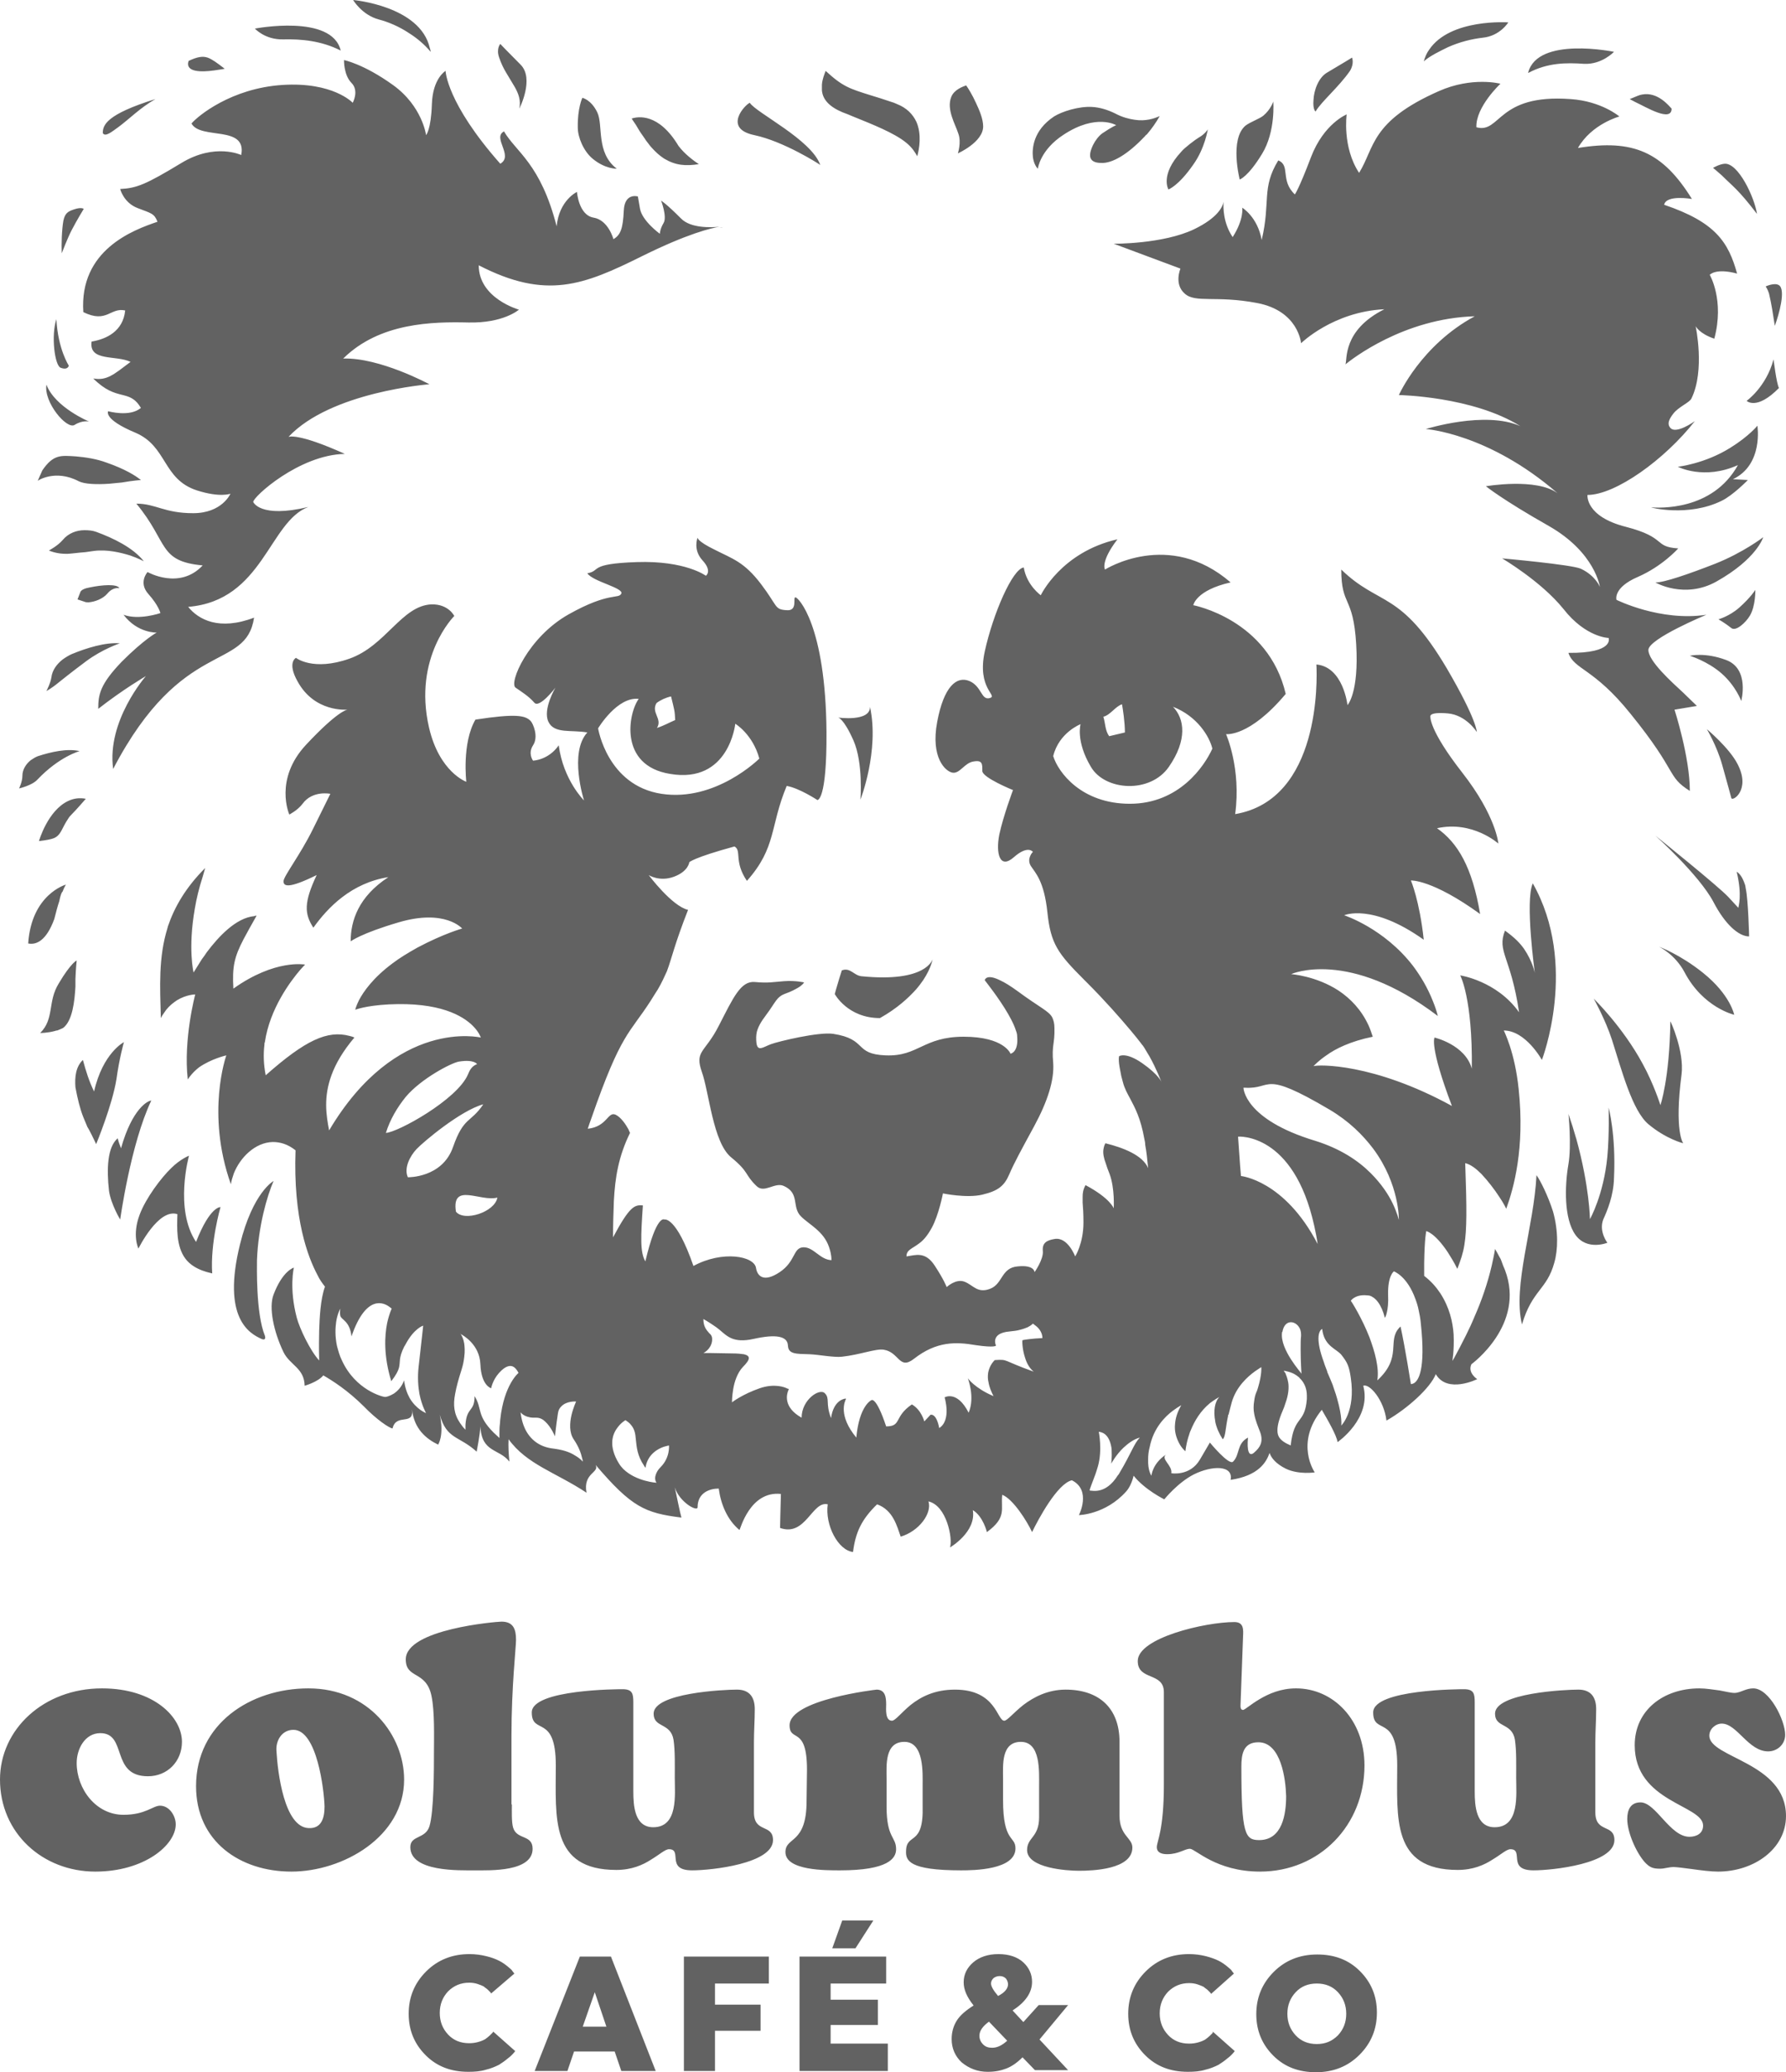
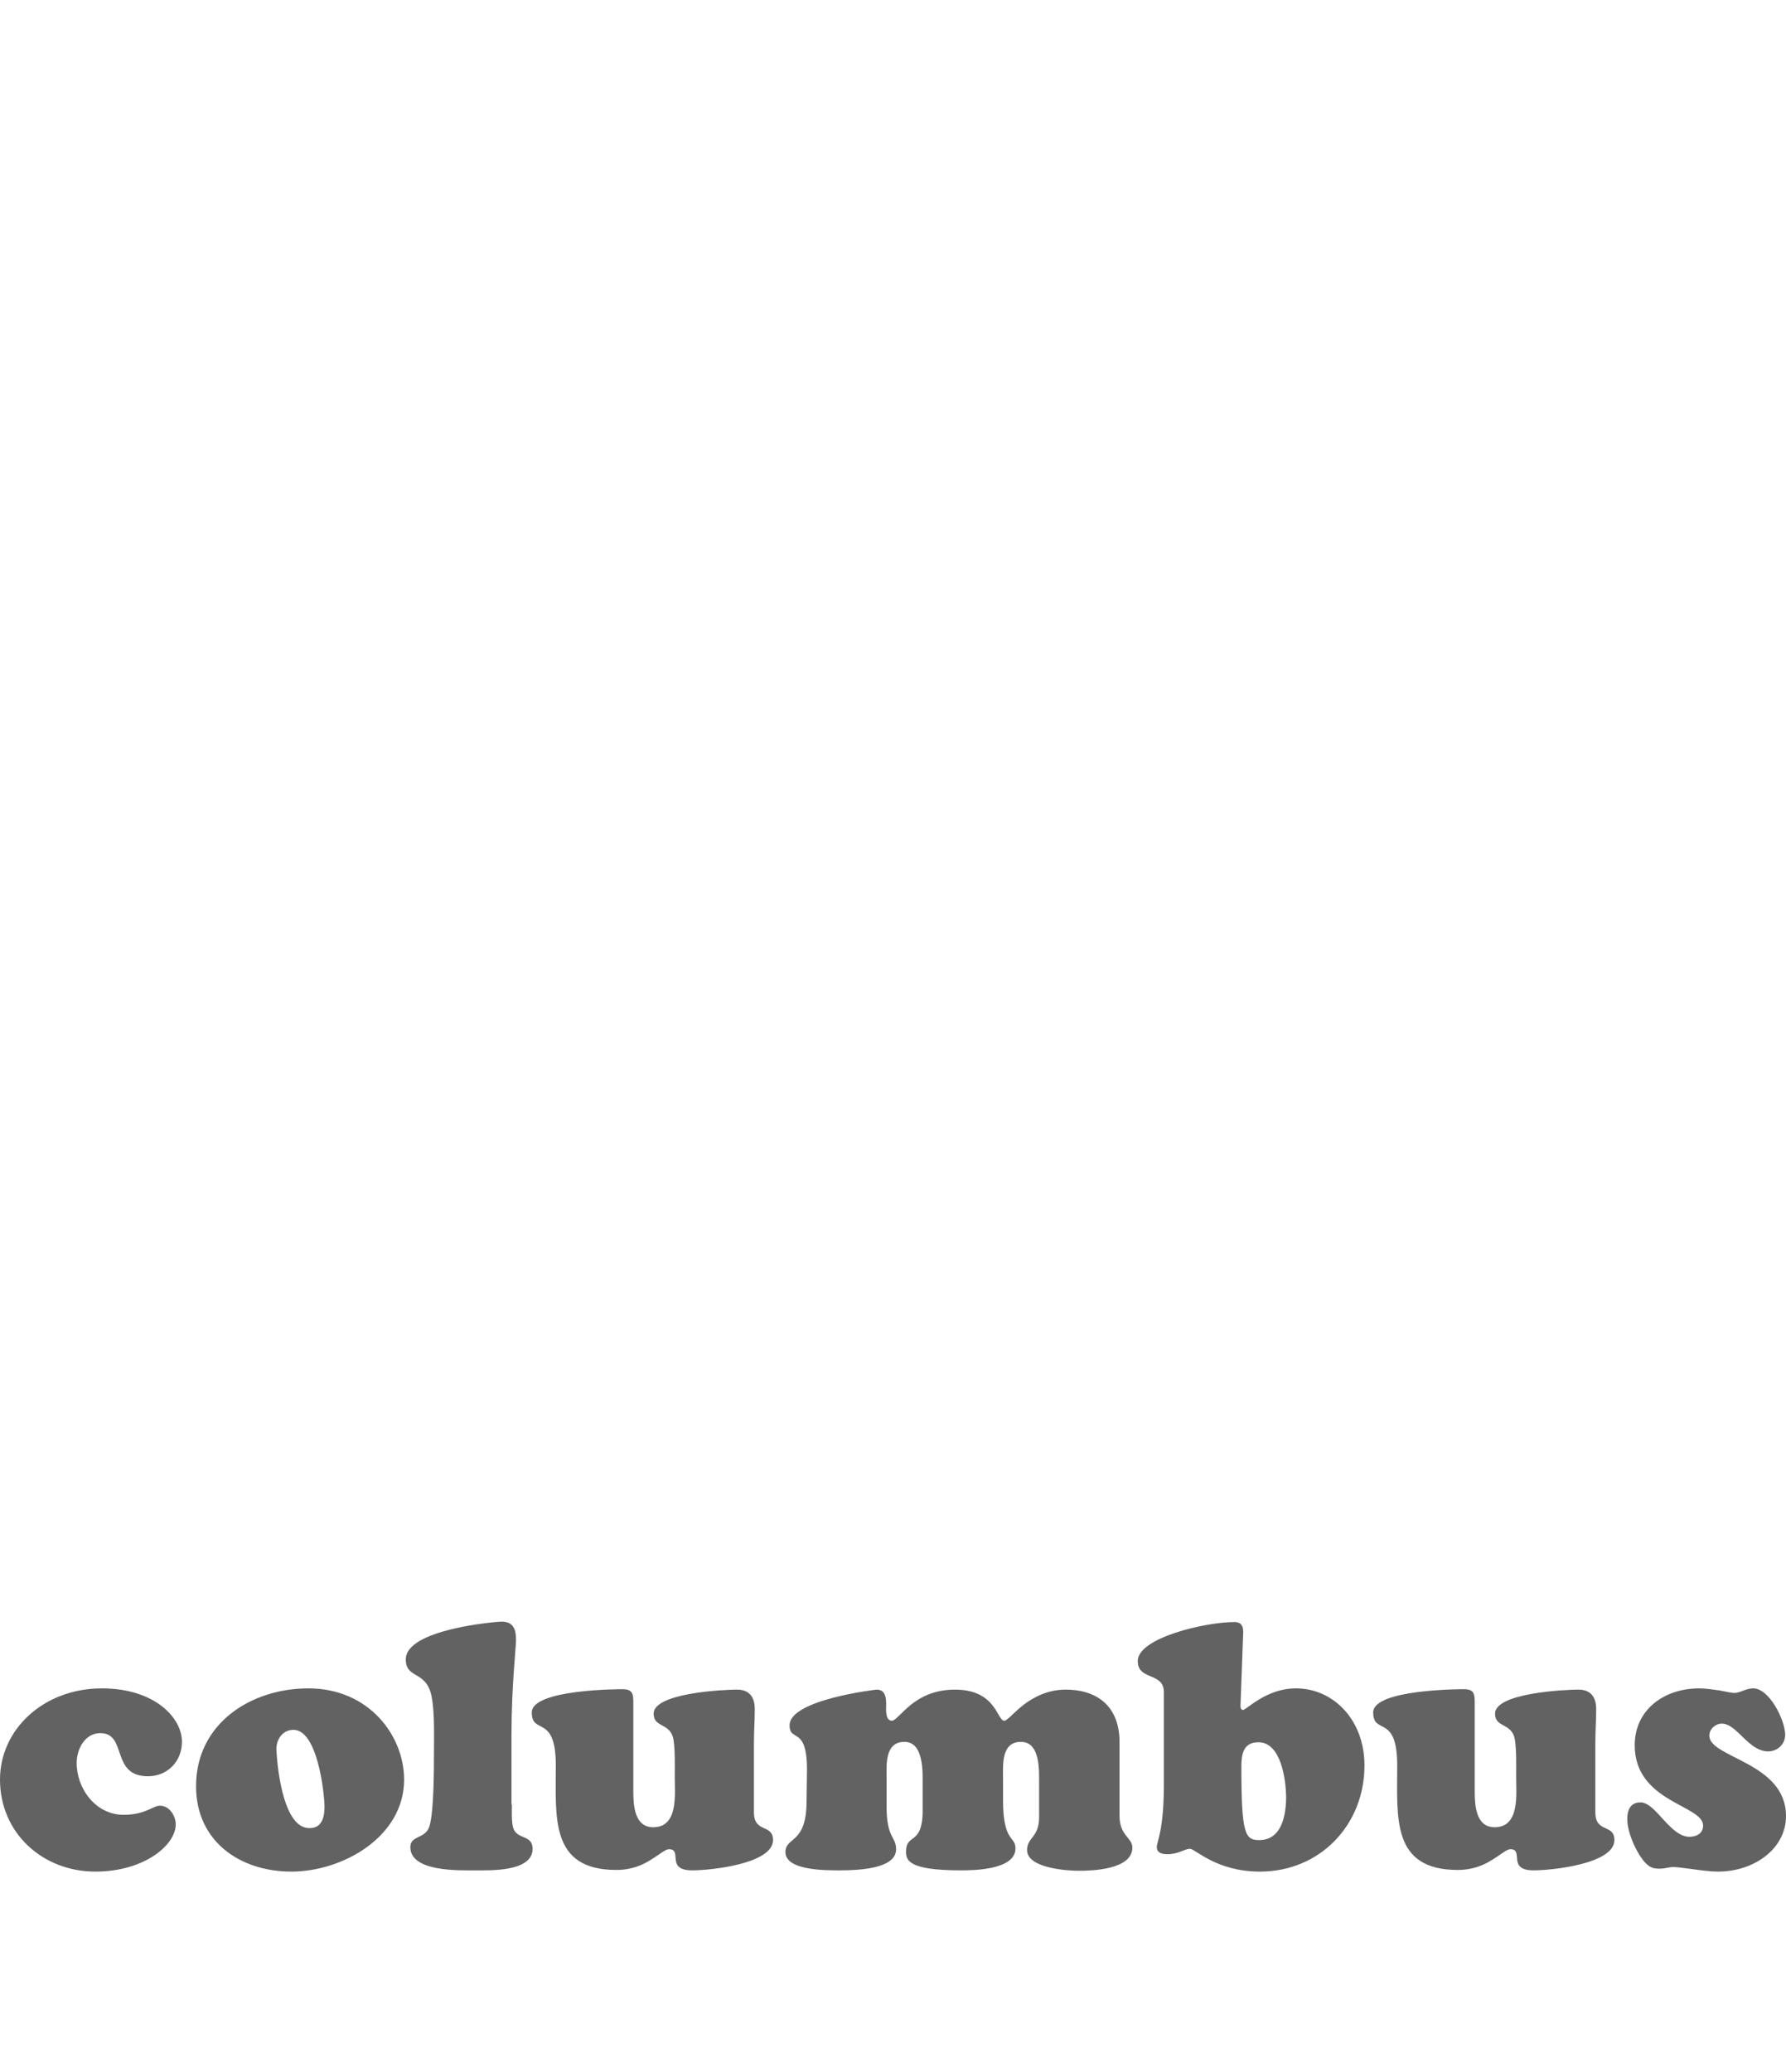
<svg xmlns="http://www.w3.org/2000/svg" id="layer" viewBox="0 0 430.9 499.9">
  <defs>
    <style>      .cls-1 {        fill: #626262;        stroke-width: 0px;      }    </style>
  </defs>
-   <path class="cls-1" d="m68.3,9.5c4.3-.1,9.2.3,13.9,2.7-2.1-8.9-20.7-5.3-20.7-5.3,0,0,2.4,2.7,6.8,2.6Zm23.1-4.8c2.3.6,4.9,1.7,7.3,3.3,1.9,1.2,3.7,2.7,5.2,4.5,0-.3-.1-.6-.2-.9C101.4,1.4,85.2,0,85.2,0c0,0,2.1,3.6,6.2,4.7Zm30.7,12.8c.8,1.3,1.5,2.5,2.1,3.5.9,1.6,1.5,3.2,1.1,5.2,0,0,3.7-7.2.3-10.6-3.2-3.2-4.9-5-4.9-5,0,0-1,1.1-.3,3.2.5,1.5,1.1,2.7,1.7,3.7Zm20.9,20.8c3,2.5,5.8,2.4,5.8,2.4-5.1-3.9-3.2-10.5-4.7-13.6s-3.6-3.5-3.6-3.5c0,0-1.2,2.5-1.1,7.2,0,2.3,1.4,5.7,3.6,7.5ZM51.6,17c1.5-.2,2.6-.4,2.6-.4,0,0-.1,0-.1-.1h0c-1.7-1.3-2.9-2.2-4-2.6-1.2-.4-2.5-.2-4.6.8-.9,2.8,3.2,2.7,6.1,2.3ZM16.5,193.2c-5,2.3-7.1,9.7-7.1,9.7,1.7-.2,2.8-.4,3.6-.7,1.6-.7,1.8-2,3-4,1.3-2.1.2-.3,4.7-5.5h0c-1.5-.3-2.9-.1-4.2.5ZM153.7,30.6l.3.5c.4.7.9,1.4,1.4,2.1.3.5.6.9,1,1.4.3.4.6.8.9,1.1.9,1,1.8,1.8,2.7,2.4l.3.2c2.7,1.6,5.1,1.8,8.3,1.3-1.2-.8-3.4-2.4-4.9-4.4h0c-4.8-8-9.8-7.1-11.3-6.6.2.3.5.8.8,1.2.2.3.4.6.5.8Zm-119,104.8c-2.6-3.3-7.4-5.6-11.5-7.1-.8-.3-1.8-.4-2.8-.4-1.9,0-3.9.7-5.3,2.4-1.2,1.4-3.3,2.5-3.3,2.5,0,0,1.9.9,4.5.8.6,0,2.8-.3,4.3-.4.6-.1,1.3-.2,2.1-.3,3.2-.4,6.4.4,8.7,1.1,2,.7,3.3,1.4,3.3,1.4Zm-17.4,22.4c-.7.3-1.5.8-2.2,1.3-1.4,1.1-2.5,2.6-2.7,4.3-.2,1.4-1.2,3.3-1.2,3.3,0,0,1.2-.6,3-2.1.4-.3,2.7-2.2,6.6-5.1,3.9-2.9,8.1-4.3,8.1-4.3-3.4-.3-8,1.1-11.6,2.6Zm12.9-82.9c-.5,5-4.5,6.9-8.1,7.5-.7,4.9,5.9,3.2,9.4,4.9-4,3-5.7,4.6-9,4,5.8,5.8,8.6,2.3,11.5,7.1-2.7,2.3-7.9.8-7.9.8,0,0-1.3,1.9,6.6,5.2,7.7,3.3,6.5,11.2,14.8,13.9,5.6,1.8,8.1.8,8.1.8,0,0-2,4.7-9,4.7s-9-2.3-13.7-2.3c7.8,9.4,5.2,13.9,16,14.9-5.6,6-13.3,1.6-13.3,1.6,0,0-2.3,2.5.2,5.3s2.9,4.6,2.9,4.6c0,0-5.2,1.8-8.9.4,3.4,4.5,8,4.3,8,4.3,0,0-3,1.6-8.4,7-5.3,5.5-5.7,8-5.7,11.4,6-4.7,11.5-7.9,11.5-7.9,0,0-9.5,10.8-7.9,22.4,16.7-32,32-23.3,34-36.5-8.4,3.2-13.4.5-15.9-2.6,18.1-1.5,19.5-20.6,29-24.1-11.7,2.8-13.3-1.2-13.3-1.2-.1-1.2,11.1-11.4,22.1-11.6-11.5-5.2-13.6-4.1-13.6-4.1,10.2-10.9,34-12.7,34-12.7,0,0-12-6.5-20.8-6.2,8.8-8.7,21.6-8.9,30.2-8.7,8.5.2,12.2-3.1,12.2-3.1,0,0-9.7-2.7-9.7-10.7,16.3,8.4,25.3,4.8,39.4-2.2,11.1-5.5,16.8-6.8,18.7-7.1-2,.2-7,.4-9.3-2-3.7-3.7-4.8-4.3-4.8-4.3,0,0,1.5,3.9.6,5.4s-.9,2.6-.9,2.6c0,0-4.3-3.1-4.8-6.1l-.5-2.9s-3.2-1-3.4,3.4c-.2,4.4-.8,5.9-2.5,6.9,0,0-1.2-4.6-4.8-5.2-3.6-.6-4-6.2-4-6.2,0,0-4.3,2-4.9,8.3-3.9-15.2-9.8-17.9-12.7-22.9-2.9,1.5,2.4,5.9-.9,7.8-13-14.7-13.2-22.4-13.2-22.4,0,0-3.1,1.8-3.3,8s-1.4,7.5-1.4,7.5c0,0-.9-7-8-12.1s-11.8-6-11.8-6c0,0-.1,3.6,1.8,5.5,1.9,1.9.3,4.8.3,4.8,0,0-4.7-5.1-17-4.3s-20.4,7.5-21.9,9.3c2.2,4,13.4.3,12,7.6,0,0-6.3-3-14.4,1.9-8.6,5.2-10.8,6.1-14.8,6.3,0,0,.8,3.3,4.2,4.6,3.4,1.3,4,1.3,4.8,3.3-5.9,2-18.9,6.8-17.9,21.8,5.7,2.8,6.5-1.2,10.1-.4Zm143.4-20c.5,0,.8-.1.8-.1,0,0-.2,0-.8.1Zm130.9-17.8c3.3-5.4,2.7-12.6,2.7-12.6,0,0-.6,1.9-2.4,3.4-.8.7-3.1,1.5-4.3,2.4-3.9,3.3-1.4,13-1.4,13,0,0,2-.6,5.4-6.2Zm-16.6,2.6c2.8-3.9,3.5-8.5,3.5-8.5,0,0-.6,1.1-2.2,2-.7.4-3.5,2.5-4.2,3.4-5.2,5.6-3.1,9.1-3.1,9.1,0,0,2.4-.8,6-6ZM21.7,141.7c-1.2.2-2.1.6-2.3,1.1l-.7,1.8,1.8.6c.2.1.5.1.9.1,1.4-.1,3.4-.8,4.5-2.1,1.4-1.7,2.9-1.3,2.9-1.3-.5-1.1-4.2-.8-7.1-.2ZM357.7,9.1c4.2-.4,6.2-3.7,6.2-3.7,0,0-14-1-19.1,6.6-.6.8-1,1.8-1.3,2.8,1.6-1.4,4-2.5,5.8-3.4,2.9-1.3,5.8-2,8.4-2.3Zm45.6,17.1c-.6-.6-3.3-4.1-7.1-3.4-.7.1-1.5.5-2.5.9-.2.1-.3.1-.5.2,0,0,.5.3,1.3.7,2.6,1.2,8.8,5,8.8,1.6Zm20.6,25.4c-.6-4-4.5-12.3-7.8-12.1-1.3.1-2.8,1-2.8,1,0,0,1,.8,2.1,1.8,2.7,2.7,3.9,3.3,8.5,9.3Zm4.3,27c1-2.7,2.7-8.7,1-9.8-1.1-.7-3.2.3-3.2.3,0,0,.5.7.8,1.7.7,3,.9,4.7,1.4,7.8Zm-46-63.2c4.3.2,7.2-2.9,7.2-2.9,0,0-18.4-3.8-20.7,5v.1h0c4.7-2.5,9.2-2.5,13.5-2.2Zm-172.3,155.1c.1,3.7-7.7,2.6-7.7,2.6,0,0,1.3.1,3.7,5.5s1.7,14.3,1.7,14.3c0,0,4.6-11.8,2.3-22.4Zm-6.6-143.4c.8.3,1.6.6,2.5,1,4.7,1.9,10,4,12.8,6.3,1.5,1.2,2.2,2.4,2.7,3.3.5-1.8,1.1-5.3-.2-8.3-.9-1.9-2.4-3.4-4.7-4.3-.3-.1-.6-.3-1-.4-2.1-.7-3.9-1.3-5.3-1.7-5.1-1.6-6.8-2.1-10.9-5.9h0c-.3.8-.8,2-.9,3.3v1.4c.2,2.3,1.9,4,5,5.3Zm-21.3,5.5c7.1,1.5,15.7,7,15.9,7.2-2.1-6.1-15.5-12.6-17-15-1.1.4-6.6,6.2,1.1,7.8Zm68.4,8.1s.5-4.5,6.2-8.2c7.9-5.2,12.7-2.3,12.7-2.3,0,0-.9.3-3.4,2-.8.6-1.6,1.6-2.2,2.8-.7,1.5-.9,2.6-.5,3.3.3.6,1.1,1,2.4,1,2.7.2,6.5-2.1,10.4-6.2l.2-.2c.1-.1.2-.3.4-.4l.2-.2c1.1-1.3,2.1-2.7,3-4.3-1.3.6-3.4,1.3-6,.9-1.4-.2-3-.6-4.7-1.5-2-1-3.9-1.5-5.6-1.6-3.2-.2-7.3,1.1-9.2,2.3-5.1,3.4-5.3,7.8-5.1,9.8.2,1.4.7,2.3,1.2,2.8Zm-42.6,194.8c-1.8-.2-2.7-2.2-4.7-1.4l-.6,1.9-.8,2.7-.3,1.1s3.1,5.8,10.9,5.8c4.1-2.3,6.8-4.8,8.7-6.9.7-.8,1.2-1.5,1.7-2.2,2-3,2.3-5.1,2.3-5.1,0,0-1.4,5.7-17.2,4.1Zm23.3-198.5s6.1-2.7,6.1-6.5c0-1.8-.9-3.9-1.7-5.6-.9-2-1.9-3.6-2.4-4.3-.8.3-2.9,1-3.6,2.8-1.2,3,1,6.6,1.7,8.8.8,2.1-.1,4.8-.1,4.8Zm86.3-10.1c1.4-2.4,5.6-5.9,8.3-9.8,1.1-1.8.5-3.2.5-3.2,0,0-2.1,1.3-6,3.6-2.1,1.2-3.2,4.3-3.3,6.6-.2,2.4.5,2.8.5,2.8Zm93.5,207.8c-5.6-4.5-10.6-6.3-10.6-6.3,0,0,3.8,1.8,6.1,6.1,4.5,8.6,12,10.3,12,10.3,0,0-.9-4.8-7.5-10.1Zm-5.2,24.5c.7-5.6-2.7-13-2.7-12.8-.2,13.9-2.4,20.2-2.4,20.2,0,0-1.6-5.1-4.3-10-4.8-8.9-11.8-15.7-11.8-15.7,0,0,2.8,5,4.4,9.9,2.4,7.5,4.9,17.1,8.8,20.4,4.3,3.6,8.4,4.6,8.4,4.6,0,0-2.2-2.8-.4-16.6Zm-17.9,19.8c-.9,9.3-4.2,15.1-4.2,15.1,0,0-.1-7.8-3.3-19.4h0c0-.1-.1-.2-.1-.3-.5-1.8-1.1-3.7-1.8-5.7v-.1s.8,7.6,0,12.3c-.9,5.2-1.1,13.1,1.7,17,2.8,3.9,7.7,1.9,7.7,1.9,0,0-2.1-2.7-1-5.6,1-2.2,2.5-5.8,2.6-10,.5-10.5-1.3-17-1.3-17,0,0,.2,6.2-.3,11.8ZM14.6,88.7c1.8.7,2-.5,2-.5,0,0-2.6-3.9-3-11.2-1.3,4-.4,11.1,1,11.7Zm.3-27.6s1.4-3.7,2.4-5.6c1.3-2.5,2.9-5.1,2.9-5.1,0,0-.5-.5-2.3.1-1.5.5-2.2.9-2.6,2.7-.4,2.2-.5,5.8-.4,7.9Zm406.1,152.3c-.6-1.8-1.3-2.7-2-3.1,1.4,5.8.4,8.4.4,8.7l-2.4-2.6c-2.4-2.6-17.6-14.8-17.6-14.8,0,0,10.5,9.4,14,16,2.8,5.4,6.1,8.3,8.6,8.3,0,0-.2-8.7-.8-11.5-.1-.5-.1-.8-.2-1Zm-1.4-66.8c-2.4,2.1-5,2.8-5,2.8,0,0,1.6.9,3.1,2.1,1.1.9,3.5-1.3,4.5-3,1.4-2.4,1.3-6.2,1.3-6.2,0,0-1,1.7-3.9,4.3Zm-31.5,7.3s1.5,3.7-9.7,3.6c1.4,4.1,6.1,3.6,15,14.7,11.6,14.3,8.6,15,14.3,18.6,0-8.2-3.7-19.6-3.7-19.6l5.4-.9s-.6-.6-3.3-3.2c-2.7-2.5-8.4-7.6-8.4-10.3s14-8.5,14-8.5c-11.1,1.7-21.7-3.6-21.7-3.6,0,0-.9-2.9,5.1-5.5s9.8-6.9,9.8-6.9c-6.1-.4-2.6-2.6-12.6-5.2-9.9-2.5-9.3-7.7-9.3-7.7,6.8,0,18.7-8.6,25.9-17.8,0,0-4.7,3.4-6,1.5-.7-.9-.2-2,.8-3.3,1.3-1.7,4-2.7,4.4-3.7,3.3-6.8,1-17.4,1-17.4,0,0,.9,1.8,4.5,3,2.5-9.3-1.1-15.4-1.1-15.4,0,0,1.4-1.7,6.6-.3-2.1-7.6-5.2-12.4-17.6-16.6.5-2.5,6.7-1.4,6.7-1.4-7-11.3-14.1-14.5-27.5-12.3,3.3-5.8,10-7.6,10-7.6,0,0-4.3-3.7-11.8-4.2-17.8-1.3-16.8,8.4-22.7,6.8-.2-4.9,5.8-10.5,5.8-10.5,0,0-6.8-1.8-14.9,1.8-16.5,7.3-15.4,13.6-19.2,19.7-4.1-6.2-3-14.1-3-14.1,0,0-5.5,2.2-8.6,10.3-3,7.9-3.9,9-3.9,9-3.6-3.4-1-7-4-8.2-4.1,6.7-1.8,9.9-4,19.2-1-5.6-4.7-7.8-4.7-7.8,0,0,.5,2.7-2.3,7.1-2.3-3.4-2.3-7.2-2.2-8.5-.2,1.1-1.3,3.8-7.1,6.6-7.5,3.6-19.4,3.5-19.4,3.5l16.1,6s-1.6,3.7,1,6c2.6,2.4,7.5.4,17.5,2.3,10,1.9,10.6,9.7,10.6,9.7,0,0,7.7-7.6,20.1-8.2-10.2,5.1-8.9,12.3-9.4,13.3,1.6-1.3,14.1-11.1,31.2-11.6-13,7-18.3,19-18.3,19,0,0,17.8.3,29.3,7.5-8.5-3.8-22.8.7-22.8.7,0,0,15.1,1,31.8,15.5-5.1-3.8-17.3-1.7-17.3-1.7,0,0,3.9,3.2,15.2,9.6,11.2,6.4,12.3,14.7,12.3,14.7,0,0-1-2.7-4.6-4.4-2.2-1-19-2.5-19-2.5,0,0,9.4,5.5,14.8,12.2,5.4,6.9,10.9,7,10.9,7Zm-18.3,59.2c-1.9,4.3.5,21.6.5,21.6,0,0-.5-2.7-2.6-5.8-.5-.7-1-1.3-1.7-2-.8-.8-1.8-1.6-2.9-2.4-2,5.1,1.4,6.2,3.4,19.7-5.4-7.6-14.2-8.9-14.2-8.9,0,0,3,5.5,2.8,22.5-1.6-5.8-9-7.5-9-7.5,0,0-1.3,2,4.2,16.5-19-10.4-32.3-10-33.4-9.6.3-.3,1.2-1.3,3.1-2.6,2.2-1.6,5.8-3.4,11.2-4.5-.3-.9-.6-1.8-1-2.7-1.8-3.9-4.4-6.5-7.2-8.4-5.5-3.6-11.5-4-11.5-4,0,0,13.8-6.3,35.4,10.1-.3-1.2-.7-2.4-1.2-3.6-1.3-3.3-3-6.1-4.8-8.5-7-9.1-16.6-12.2-16.6-12.2,0,0,6.7-3,19.2,5.9-1-9.4-3.1-14.3-3.1-14.3,0,0,5.1-.3,16.7,8.1-1.9-11.3-5.4-17.2-10.4-20.7,8.6-1.9,14.8,3.7,14.8,3.7,0,0-.5-6.6-8.7-17.1s-7.7-13.6-7.7-13.6c0,0-.3-1.1,4.2-.7,4.5.4,7,4.5,7,4.5,0,0,.1-2.8-7.2-15.3-11.3-19.1-16.2-14.9-25.5-23.9,0,9,2.9,6.2,3.6,18s-2.1,14.7-2.1,14.7c0,0-1-9.2-7.5-9.8.2,3.6,1,32.6-19.6,36.1,1.5-11-2.2-19.3-2.2-19.3,0,0,5.6.8,14.4-9.7-4.2-18-22.3-21.4-22.3-21.4,0,0,.6-3.6,9-5.5-14.9-12.9-30.3-3.1-30.3-3.1,0,0-1.2-1.8,3-7.3-13.6,3.1-18.5,13.5-18.5,13.5,0,0-3.4-2.4-4.1-6.7-2.7.3-7.4,11.1-9.4,20.2-2,9.1,3.3,10.7,1.2,11.3s-1.9-2.8-4.9-4.1c-3.1-1.3-6.2,1.3-7.8,9.9-1.6,8.6,2,11.9,3.7,12.2,1.8.3,2.9-2.4,5.1-2.7,2.2-.4,2.1.7,2.1,2.3s7.4,4.6,7.4,4.6c0,0-2.3,6.1-3.3,10.7-.9,4.6.1,8.5,3.5,5.5s4.6-1.3,4.6-1.3c0,0-1.6,1.6-.5,3.4,1.1,1.7,3.2,3.6,4,11.2.8,7.6,2.5,9.9,8.9,16.3.3.3.5.5.8.8,4.1,4.1,7.8,8.3,10.4,11.4,1,1.2,1.9,2.3,2.5,3.1.1.2.3.4.4.5.2.3.5.7.7,1.1.3.5.6,1,.9,1.5,1.7,3,2.9,6.2,2.9,6.2,0,0-.6-1.7-4.6-4.5s-5.6-1.7-5.6-1.7c0,0-.3.8.3,3.6.1.7.3,1.6.6,2.6.4,1.6,1.1,2.8,1.8,4.1,1.1,2.1,2.5,4.6,3.4,9.7.1.4.2.9.2,1.4.3,1.6.5,3.4.7,5.6-1.3-3.1-5.9-4.9-10.3-6-.3.5-.4,1-.5,1.6-.1.9.1,2,.6,3.3.2.7.5,1.5.9,2.5,1.3,3.5,1,8.3,1,8.3,0,0-.8-2.4-6.8-5.6-.6,1.1-.7,1.9-.7,2.9v1.3c.1,1.2.2,2.7.2,4.8,0,5.1-2,8.2-2,8.2,0,0-1.8-4.8-5-4.2-1.8.3-3,.9-2.8,2.9s-2,5.1-2,5.1c0,0,0-1.8-4-1.4-4.1.3-3.6,4.2-6.7,5.4-3.1,1.2-4.1-.9-6.2-1.7-2.1-.8-4.3,1.3-4.3,1.3,0,0-.6-1.7-2.9-5.2s-4.6-2.5-6.8-2.2c0-1.6,1.3-1.8,3-3.1,1-.7,2-1.8,3.1-3.8,1.7-3.1,2.7-8.3,2.7-8.3,0,0,5.7,1.2,9.5.3,3.8-.9,5.3-2.1,6.5-4.9s2.8-5.7,6-11.6,4.9-11.1,4.6-15.3c-.4-4.3.4-4.5.3-8.4,0-1.1-.2-1.8-.5-2.5-.8-1.6-3-2.4-8.4-6.4-1.8-1.3-3.1-2.1-4.2-2.6-3-1.5-3.6-.4-3.7-.1v.1s.5.6,1.3,1.7c1.9,2.5,5.2,7.2,6.2,10.4.2.5.3.9.3,1.3.4,4-1.6,4.3-1.6,4.3,0,0-1.5-4.1-11.3-4.1s-10.9,4.8-18.8,4.5c-7.8-.3-4.3-3.9-12.7-5.2-3.5-.5-13.1,1.8-15,2.5s-3.2,1.9-3.5-.3c-.1-1-.1-1.8.1-2.7.3-1.1.9-2.3,2.2-4,2.4-3.2,2.5-4.4,4.7-5.2,1.4-.5,2.3-1,3-1.4,1.2-.7,1.5-1.3,1.5-1.3,0,0-2.1-.5-4.8-.3s-3.8.5-7.1.2c-3.4-.3-5.2,3.8-8.6,10.4-1.8,3.6-3.4,5.1-4.2,6.5-.7,1.2-.8,2.4,0,4.7,1.8,5,2.7,17.1,7.1,20.7,4.4,3.6,3.2,4.1,6.1,6.9,1.9,1.9,4.4-1,6.6,0,4,1.8,1.8,5.1,4.2,7.4,1.9,1.9,5.4,3.5,6.7,7.3.3.9.6,1.9.6,3.2-2.8-.1-4.3-3.2-6.8-3.1s-1.8,3.4-5.7,6-5.4.9-5.7-1c-.4-2.9-8.1-4.3-15.1-.5-4.2-12.1-7-11.2-7-11.2,0,0-1.9-1.4-4.6,10.1-1.3-2.2-1.1-6-.6-13.5-2-.2-3.2.2-7.2,7.7,0-3.1.1-6,.2-8.8.3-5.6,1.1-10.7,3.9-16.4,0,0-.2-.4-.4-.9-.6-1.1-1.8-2.9-3.1-3.5-1.9-.8-2,2.9-6.7,3.4.3-.9.6-1.8.9-2.6,7.2-20.7,9.1-20.2,14.3-28.3.6-1,1.2-1.9,1.7-2.7,1-1.7,1.6-3.1,2.2-4.4,1.2-3.2,1.8-6.4,5.1-14.8-3.9-.9-9.5-8.4-9.5-8.4,0,0,2.6,1.7,6.1.4s3.7-3.5,3.7-3.5c0,0,1-1.1,10.9-3.8,1.8,1-.2,3.6,3,8.3,7.2-8.1,5.5-13.1,9.6-22.9,3,.5,7.4,3.4,7.4,3.4,0,0,2.3.3,2.2-16.4-.2-25.8-6.8-32.5-7.5-32.5s.7,3.4-2.2,3.1c-2.9-.2-2-.9-6.1-6.3-4.1-5.4-6.9-6.1-11.2-8.3-4.3-2.1-4.1-2.9-4.1-2.9,0,0-1.2,2.9,1.2,5.5,2.4,2.6.8,3.7.8,3.7,0,0-4.9-3.7-16.7-3.3s-8.5,2.1-11.9,2.7c1.3,2,8.8,3.5,8.2,4.9-.7,1.4-2.9-.5-12.7,5-9.8,5.5-14.5,16.6-12.8,17.7,1.6,1.1,3.2,2.1,4.5,3.6,1.2,1.5,5.1-3.6,5.1-3.6,0,0-3.1,5.2-1.7,8.2s5.5,1.9,9.4,2.6c-4.5,4.9-.8,16.4-.8,16.4,0,0-5-4.9-6.1-13.3-2.5,3.6-6.2,3.7-6.2,3.7,0,0-1.3-1.7,0-3.7,1.4-2.1,0-5.3-.6-5.9-1.3-1.3-3.5-1.8-13.3-.3-3.3,5.7-2.2,15-2.2,15,0,0-6.5-2.3-9-13.1-3.9-17,6.1-26.9,6.1-26.9,0,0-1.4-2.9-5.5-2.8-7.2.3-11,10-19.8,13.1s-12.9-.2-12.9-.2c0,0-2.2,1.1.4,5.7,4.1,7.5,11.8,6.8,12.1,6.8-.3,0-2.6.5-10,8.4-7.9,8.4-4.1,16.9-4.1,16.9,0,0,2-1,3.2-2.6,2.4-3.3,6.7-2.4,6.7-2.4,0,0-1.1,2.2-4.2,8.5s-7.1,11.4-7.1,12.6,1.1,1.9,8-1.5c-3.1,6.6-3,9.3-.8,12.7,3.5-4.9,9.2-10.8,18.1-12.2-7.2,4.7-9.1,10.5-9.1,15.5,0,0,2.4-1.9,11.6-4.6,11.2-3.3,15.3,1.5,15.3,1.5,0,0-4.4,1.2-10.8,4.6-2.3,1.3-4.3,2.5-6,3.8-4.7,3.5-7,6.8-8.1,8.9-.7,1.4-.9,2.3-.9,2.3,0,0,2.4-1,8.1-1.3,12.2-.6,17.8,2.7,20.3,5.2,1.5,1.5,1.9,2.8,1.9,2.8,0,0-20.4-4.9-36.6,22.4-.7-3.7-1.4-8,.6-13.4,1-2.7,2.7-5.7,5.5-9-.4-.2-.8-.3-1.2-.4-5.3-1.4-10.6,1-20.2,9.5-.5-2.6-.6-5-.3-7.4v-.1c0-.2,0-.3.1-.5,1.2-8.1,6.2-14.7,8.5-17.4.7-.8,1.2-1.3,1.2-1.3,0,0-7.2-1.4-17.3,5.8-.3-5.3.2-7.6,2.5-12,.8-1.5,1.8-3.3,3.1-5.6-.2,0-.4,0-.5.1-4.5.4-8.7,5-11.5,8.7-.4.6-.8,1.2-1.2,1.7-1.2,1.9-2,3.2-2,3.2,0,0-1.4-5.7.3-15.4.4-2.4,1-4.9,1.9-7.7.2-.7.4-1.4.6-2.1-4.7,4.7-7.4,9.4-9,14.1,0,.1-.1.3-.1.4h0c-2.2,7.1-1.8,14.2-1.6,21.7.4-.8.9-1.4,1.3-2,.8-1,1.7-1.7,2.6-2.3,2.3-1.4,4.4-1.4,4.4-1.4,0,0-2.9,10.8-1.8,20.5.6-.9,1.3-1.7,2.1-2.4.2-.2.4-.3.6-.5,3-2.1,6.6-2.9,6.6-2.9,0,0-5,13.9,1.1,31.1.1-.8.4-1.7.7-2.6,1.5-3.8,5.1-7.5,9.4-7.6,1.8,0,3.6.5,5.5,2-.6,16.5,3,25.8,5.3,30.1.5,1.1,1.2,2,1.8,2.8-1.1,3-1.3,7.6-1.4,10.6-.1,4.4,0,6.6,0,7.2-2.2-2.4-4.7-7.7-5.4-10.3-1.9-7.2-.7-12.1-.7-12.1,0,0-2.7.7-4.9,6.5-1.2,3.1,0,8.9,2.4,13.9,1.6,3.2,5,3.8,5.1,8.1,0,0,3.2-.9,4.5-2.5,2.1,1.2,5.9,3.6,9.8,7.5h0c3.1,3.2,6.1,5.2,6.9,5.3.9-3.8,5.2-.5,4.7-4.6.5,4.7,3.4,7.1,6.3,8.5,0,0,1.5-2.2.4-7.2h0c1.7,6,4.6,5,8.9,8.9,0,0,.8-4.1.9-6.1h0c.3,6.4,4.5,5.3,7,8.5-.2-2-.3-3.8-.2-5.4,4.4,6.1,11.4,8,18.8,12.9-.9-4.8,3.2-4.8,2.2-6.7,8.7,10.2,11.9,11.6,20.7,12.7-.3-1-1.2-5.4-1.6-7.3,1.1,3.6,5.5,6,5.5,4.8,0-3.5,2.9-4.5,5.1-4.5.5,3.7,2,7.5,5,10,.2-.1,2.5-9.5,10-8.7-.1,3-.2,8.2-.2,8.2,6.2,2.2,7.7-6.6,11.5-5.7-.7,5,2.5,11.1,6.1,11.5.6-4.7,2-7.8,5.8-11.5,3.9,1.4,4.8,5.3,5.7,7.8,4.4-1.3,7.6-5.6,6.7-8.5,4.4,1,5.9,9,5.2,11.1,0,0,6.4-3.7,5.5-9,2.5,1.5,3.4,5.3,3.4,5.3,4.9-3.6,3.3-5.5,3.7-9,2.6,1,6,6.4,7.2,9,1.5-3.1,6.1-11.7,9.6-12.5,4.8,2.4,1.7,8.4,1.7,8.4,0,0,6.4-.1,11.4-5.7.8-.9,1.4-2.2,1.8-3.8,2.7,3.4,7.4,5.7,7.4,5.7,0,0,3.2-4,7.1-6,4.4-2.2,9.6-2.3,8.9,1.3,6.7-1,8.6-4.2,9.4-6.5.4,1.2,1.5,2.6,3.9,3.8,3.1,1.5,7,.9,7,.9,0,0-4.9-7,1.7-15.1h0c1.4,2.4,3.6,6.2,3.8,7.8,0,0,8.3-5.7,6.2-13.6,1.5-.6,5,3.4,5.6,8.4,5.1-2.9,10.6-7.9,11.9-11.2,2.8,4.8,10,1.2,10,1.2,0,0-2.4-1.5-1.4-3.6,0,0,13.1-9.5,8.1-22.7-.3-.7-.6-1.4-.9-2.3-.1-.3-.2-.5-.4-.8-.3-.6-.7-1.3-1.1-2-.2,1.3-.5,2.6-.8,4-1,4.3-2.5,8.6-4.1,12.2-.7,1.7-1.4,3.2-2.1,4.6-1.1,2.2-2,3.9-2.6,5-.4.8-.7,1.2-.7,1.2,0,0,.1-.6.2-1.6.1-1.1.2-2.8.1-4.8-.2-3-1-6.5-3.2-9.9-1-1.5-2.2-2.9-3.9-4.2v-3.2c.1-6,.5-7.6.5-7.6,0,0,2,.3,5.2,5.1.7,1.1,1.5,2.4,2.3,4,.8-2.1,1.4-3.8,1.7-5.8.6-3.7.6-8.6.2-19.7,1.3.3,2.6,1.3,3.9,2.6,1.6,1.7,3.2,3.8,4.3,5.5,1.1,1.6,1.7,2.9,1.7,2.9,1.8-5,4.5-14.5,3-28.8-.9-9-3.6-14.2-3.6-14.2,5.3,0,9.2,7.1,9.2,7.1,0,0,8.9-23-2.2-42.6,0-.1,0,0,0,0Zm-211.4-43.5c.9-.7,2.2-1.3,3.5-1.6.8,3.3.9,3.4,1,5.7-1.4.6-2.8,1.4-4.4,1.9,1.4-2.2-1.5-3.7-.1-6Zm-4.3-1c-2.5,3.4-4.9,16.1,7.6,18.1,14.2,2.4,15.7-12.1,15.7-12.1,0,0,4.2,2.5,5.8,8.4,0,0-10.5,10.5-23.6,8.5s-15.3-15.8-15.3-15.8c0,0,4.6-7.7,9.8-7.1Zm-34.1,120.3c-.6,3.5-8,5.9-10,3.4-1.1-7.2,5.9-2.3,10-3.4Zm-22.1-24.3c3.7-4.4,11-8.2,12.8-8.5,3.7-.6,4.4.6,4.4.6-1.3.5-1.8,1.5-2.2,2.5-2.6,6.1-17,14-19.8,14.1,1-3.2,2.7-6.1,4.8-8.7Zm.9,72.6c-.6-1.1-1.1-2.5-1.3-4.2-.6,1.6-1.6,2.6-2.5,3.2-1,.6-1.8.8-2.1.8-.5,0-7.1-1.6-10.4-8.8-.6-1.2-.9-2.4-1.2-3.5-.5-2.4-.4-4.3-.2-5.8.3-2,1-3.2,1-3.2-.1.8-.1,1.2,0,1.7.2,1,2.3,1.2,2.7,5,3.5-10.2,7.8-8.2,9.2-7.1.3.2.5.4.5.4,0,0-.6,1.2-1.1,3.5-.6,3-.9,7.8,1,14,2.3-3,1.9-3.7,2.1-5.3.1-.7.3-1.6,1-3,.1-.2.2-.3.3-.5,2.1-4,4.3-4.6,4.3-4.6,0,0-.3,2.9-1.1,9.9-.3,2.6-.1,4.9.2,6.6.6,2.9,1.6,4.6,1.6,4.6,0,0-2.4-.9-4-3.7Zm-.4-53.2c-1-2.2.5-5.1,2.1-6.8,1.6-1.7,10.6-9.3,16.1-10.8-3.1,4.6-4.7,2.9-7.3,10.3-2.6,7.5-10.9,7.3-10.9,7.3Zm22.3,58.4c0,.4-.1.8-.1,1.2-.1.7-.1,1.5-.1,2.4v.9c-.5-.5-1-.9-1.4-1.3-4.2-4.2-2.7-5.8-4.6-8.8,0,3.9-1.9,2.5-2.2,6.9v1.2c-.5-.5-.9-1-1.3-1.6-1.5-2.2-1.7-4.4-1.2-7,.3-1.7.8-3.5,1.5-5.7.4-1.2.6-2.3.7-3.2.2-1.4.1-2.5,0-3.3-.2-1.2-.6-1.9-.8-2.2-.1-.1-.2-.2-.2-.2,0,0,.1,0,.1.1.6.3,4.6,2.5,4.8,7.3.2,5.2,2.6,5.8,2.6,5.8,0,0,.3-1.9,1.9-3.7,1.7-1.9,2.9-1.9,3.6-1.4s1.1,1.4,1.1,1.4c0,0-3.5,2.8-4.4,11.2Zm18,8.7c-1.4-.9-3.1-1.4-5.6-1.7-4.1-.6-6-3.4-6.8-5.6-.6-1.7-.7-3.1-.7-3.1,0,0,.8,1.2,3,1.3h.8c.9,0,1.6.4,2.2,1,1.4,1.3,2.3,3.5,2.3,3.5,0,0,.2-2.2.7-5.5.1-.8.4-1.3.8-1.7,1.3-1.4,3.6-1.2,3.6-1.2,0,0-2.8,5.8-.6,9.1,1.3,1.9,1.8,3.5,2,4.4.2.6.2,1,.2,1-.5-.6-1.2-1.1-1.9-1.5Zm20.7,2.8c-.7.7-1,1.3-1.2,1.9-.4,1.2.2,1.9.2,1.9,0,0-4.9-.3-8-3.3-.4-.4-.8-.9-1.1-1.4-2.5-4.1-1.6-6.9-.4-8.5.9-1.3,2-1.9,2-1.9.6.4,1,.7,1.3,1.1.9,1,1.1,2.2,1.2,3.5.2,1.8.3,3.9,2,6.4.1.2.2.3.3.5,0-.1.1-.2.1-.4.6-2.9,2.9-4.2,4.4-4.7.7-.2,1.2-.3,1.2-.3,0,0,.3,2.9-2,5.2Zm87.3-30.6q-.1,0,0,0c-.1,0-.1,2.1.6,4.2.4,1.3,1,2.5,2.1,3.4-7.8-2.8-6-3-9.4-2.8-.9.9-1.4,2-1.6,3.1-.1.8-.1,1.5.1,2.3.2,1.2.7,2.3,1.2,3.3-4.5-1.9-6.2-4.3-6.2-4.3,0,0,1.8,4.5.2,8.3-2.8-5.5-5.8-3.7-5.8-3.7,0,0,1.7,5.5-1.3,7.4-.7-3.7-2.1-3.2-2.1-3.2l-1.5,1.6s-.7-2.8-3-4.1c-4.4,3-2.4,5.3-6.2,5.3-2.5-7.5-3.6-6.3-3.6-6.3,0,0-2.9,1.3-3.6,9-4.4-5.3-2.8-8.7-2.5-9.3v-.1h-.1c-.3,0-2.9.4-3.5,4.7-1.4-3.6-.2-4.7-1.5-6s-5.6,1.6-5.6,5.9c-4.5-2.5-3.6-5.7-3.2-6.6.1-.2.1-.3.1-.3,0,0-.1-.1-.3-.1-.7-.4-3.2-1.3-6.7-.1-4.3,1.5-6.7,3.4-6.7,3.4,0,0,0-1.5.3-3.2.3-1.8,1-3.9,2.3-5.3,1.9-1.9,1.9-2.7.3-3.1-.7-.1-1.6-.2-2.8-.2-4.2-.1-7-.1-7-.1,0,0,1.8-.8,2.1-2.9v-.1c.1-.9-.2-1.4-.7-1.8-.6-.7-1.4-1.5-1.4-3.4,0,0,1.1.6,2.4,1.5.5.3,1,.7,1.5,1.1,1.8,1.5,3.3,3.3,8.2,2.2,5.4-1.2,8.2-.7,8.3,1.6.1,2.1,1.9,2,5.3,2.1,2.2.1,5.7.8,7.7.6,4.5-.5,8.2-2,10.1-1.7,3.8.6,3.7,5,7.3,2.2,5.5-4.3,10.2-4.1,14.9-3.3,4.8.7,4.9.1,4.9.1,0,0-1.5-3,3.3-3.4,1-.1,1.8-.2,2.5-.4.8-.2,1.3-.4,1.8-.6,1-.5,1.3-.9,1.3-.9,0,0,.4.3.9.7.7.6,1.4,1.6,1.4,2.8-2.5.1-4.4.4-4.8.5Zm23.3,32.2c-.1.2-.2.3-.3.4-3,4.8-6.3,3.6-6.7,3.7l-.1-.1c0-.3.6-1.7,1.4-3.9.2-.6.4-1.2.6-1.9,1.1-3.9.2-8.3.2-8.3,1.7.2,2.5,1.5,2.9,3.1.1.4.2.9.2,1.3.1,1.7-.1,3.3-.1,3.3,0,0,1.1-2.1,3-3.9,1.1-1,2.4-2,3.9-2.4-1.5,1.6-1.9,3.5-5,8.7Zm30.4-93.1c6.8.4,3.8-4.5,20.4,5.3,4.7,2.8,8,6.1,10.5,9.4,6.4,8.6,6.2,17.2,6.2,17.2,0,0-.4-1.7-1.5-4-1-2.1-2.7-4.7-5.3-7.3-3-3-7.3-5.9-13.4-7.8-17.2-5.2-17.3-12.8-17.3-12.8.1,0,.2,0,.4,0Zm-29.7-92.5c.2,1.1.7,4.3.7,6.8-1.3.3-2.5.6-3.8.9-1-1.4-.9-3.1-1.4-4.7,1.7-.4,2.9-2.5,4.5-3Zm1.9,24c-11.7,0-17.3-7.6-18.5-11.5,1.4-5.7,6.6-7.7,6.6-7.7,0,0-1.2,4.1,2.5,10.3,3.4,5.8,14.3,6.5,18.8,0s3.8-11.6,1-14.5c5.9,2.3,8.8,7.2,9.5,10.1-1.9,4.2-8,13.3-19.9,13.3Zm30,156.5c-1.3,1.2-1.8-.5-1.5-3.6-2.8,1.5-1.9,4.1-3.6,5.8-1,1-5.6-4.6-5.6-4.6l-2.4,4.1c-2.4,4.1-6.9,3.3-6.9,3.3.3-1.9-2.6-3.4-1.3-4.5-3.3,2.2-3.5,5.1-3.5,5.1,0,0-.9-1.2-.8-4,0-.9.1-1.9.4-3,.9-4.5,3.7-7.3,5.6-8.7.4-.3.7-.5,1-.7.6-.4,1-.6,1-.6-1,1.7-1.4,3.2-1.5,4.5-.2,1.8.3,3.3.9,4.5.7,1.4,1.6,2.1,1.6,2.1,0,0,.1-1.4.7-3.4.2-.5.3-1.1.6-1.7.9-2.2,2.3-4.6,4.6-6.5.5-.4,1-.7,1.6-1.1.2-.1.5-.3.7-.4-1.1,1.1-1.5,3.3-1,5.9v.1c.3,1.4.9,2.8,1.8,4.2.7-.6.6-2.4,1.3-5.7v-.2h.1c.2-.9.5-1.9.8-3.1,1.1-3.7,3.8-6.1,5.6-7.4.9-.6,1.5-1,1.5-1,0,0,.2,1.7-.8,5-.1.3-.2.7-.4,1.1-.3.7-.4,1.3-.5,2-.2,1.2-.2,2.2,0,3.2.3,1.6.9,3,1.4,4.3.9,2.4,0,3.8-1.4,5Zm12.7-12.9c-.5,6.2-3.1,3.8-3.9,11.2-1.4-.6-2.3-1.2-2.8-2-.3-.5-.4-1-.4-1.7,0-1.3.5-3,1.6-5.5.1-.3.2-.6.3-.9.8-2.2.9-3.9.7-5.1-.2-1.1-.5-1.8-.7-2.3,0,0,0-.1-.1-.1-.2-.3-.3-.4-.3-.4h.3c.3.1,1,.2,1.7.5.5.2,1,.5,1.5.9.1.1.3.2.4.4l.3.3c.8.9,1.4,2.2,1.4,3.9v.8Zm-1.5-11.9c0,2.9.2,5.8.2,5.8,0-.2-5.2-5.8-4.7-9.9,0-.1,0-.2.1-.2.5-2.9,2.8-2.8,3.9-1.3.4.5.6,1.2.6,1.9v.4c-.1.8-.1,2-.1,3.3Zm-14.4-41.9l-.2-2.4-.5-7.1s13.4-1.1,18.4,21.6c.3,1.4.6,2.8.8,4.3-8-15.4-18.5-16.4-18.5-16.4Zm24.2,60.2s.3-2-1-6.5c-.2-.7-.4-1.4-.7-2.2-.2-.7-.5-1.5-.9-2.4-.2-.5-.4-.9-.6-1.4-.1-.2-.2-.4-.2-.6-.3-.8-.6-1.5-.8-2.2-1-2.7-1.3-4.5-1.3-5.7,0-1.3.4-1.9.6-2.1.1-.1.3-.2.3-.2,0,.2.1.5.1.7.7,3.5,3.3,4.1,4.5,5.5,1.5,1.9,1.9,2.8,2.3,5.6,1.2,8.1-2.3,11.5-2.3,11.5Zm17.5-10.2c-.4.2-.7.2-.7.2,0,0-1.4-8.9-2.5-13.9l-.3.3c-3,3.2.8,7.1-5.3,12.7.5-3-.6-6.9-1.9-10.4-1.8-4.6-4.3-8.6-4.5-8.8,0,0,.2-.3.6-.6.6-.4,1.6-.9,3.4-.7h0c.4,0,.8.1,1.1.3,2.3,1.2,3.1,5.1,3.1,5.1,0,0,.3-.3.5-1.3.2-.8.4-2.2.3-4.3-.1-4.6,1.4-5.6,1.4-5.6,0,0,3.2,1.1,5.2,6.7.3.8.6,1.7.8,2.8.2.9.4,1.9.5,3.1,1.2,11.2-.6,13.8-1.7,14.4Zm-45.7-285.6v.5-.5Zm128.6,54.6s-2,2.5-6.5,5.3c-6.2,3.9-12.7,4.6-12.7,4.6,0,0,6.3,3.3,14.5-.4-6.2,11.2-19.3,10.3-20.9,10.2-.4,0,8.9,2.4,17-1.6,2.7-1.3,6.3-5,6.3-5l-3.6-.2c7.4-3.5,5.9-12.9,5.9-12.9Zm-24.6,37.8c-.1,0,7,4.1,14.7-.2,9.8-5.5,11.3-10.7,11.3-10.7,0,0-4.8,3.7-11.6,6.4-6.4,2.5-12.5,4.6-14.4,4.5Zm17,18.7c-5.1-1.9-8.7-1-8.7-1,0,0,4.3,1.3,7.7,4.3,3.4,3,4.7,6.6,4.7,6.6,0,0,2.1-7.8-3.7-9.9Zm-4.6,16.7s2.4,4,3.7,8.6c1.3,4.6,2.2,8,2.2,8,.2,1,4.8-1.9,1.5-8.2-2-3.9-7.4-8.4-7.4-8.4Zm-392.6,5.3c-3-.7-6.9.2-10,1.2-.6.2-1.2.6-1.8,1-1.1.9-2,2.2-2,3.8,0,1.4-.8,3-.8,3,0,0,3.1-.7,4.4-2.1,5.3-5.6,10.2-6.9,10.2-6.9Zm-6.1,40.5c.4-1.6.8-3.1,1.2-4.3.3-1.5.6-2.2.8-2.3.4-1.1.8-1.7.8-1.7,0,0-8.3,2.3-9.1,14.2,2,.4,4.4-.7,6.3-5.9Zm5.9-105.6c1.4.7,4.3.8,7.3.6,1-.1,2.1-.2,3.1-.3,2.9-.5,4.6-.6,4.6-.6,0,0-.1-.1-.4-.3-.9-.7-3.3-2.3-7.9-3.9-2.4-.9-5.1-1.3-7.4-1.5-3.5-.2-5.4-.6-8.1,3.4l-1.1,2.5c-.1,0,4.2-2.9,9.9.1Zm408.9-29.4c-1.8,6.7-6.5,10-6.5,10,0,0,2.4,2.4,7.8-3.1-.6-1.1-1.3-6.9-1.3-6.9ZM18.2,236.2h0c.1-2.7.3-4.5.3-4.5,0,0-1.4.6-4.3,5.5-2.8,4.5-1,8.5-4.5,12,0,0,1.8,0,3.6-.5.2-.1.3-.1.5-.1.5-.2,1-.4,1.4-.6,2.3-1.7,2.8-6.5,3-10v-1.8Zm-.2-133.7c1.9-1.2,3.5-.8,3.5-.8,0,0-8.2-3.4-10.3-8.9-.7,4.2,4.9,10.9,6.8,9.7Zm44,201.5c.3-8.1,2.4-15.4,4-19.1,0,0-5,2.7-8.1,15.3-4.4,17.8,2.3,21.5,5.2,22.8.9.4,1-.2.8-.8-2.2-5.4-1.9-16.8-1.9-18.2Zm308.7-20.5c-.6,12.4-5.8,26.6-3.5,36,2.5-8.4,6-8.3,7.8-14.9.9-3.1,1-7.6-.3-12.3-1.2-3.8-3.1-7.6-4-8.8Zm-323.4,16.1c-5.3-7.9-1.7-20.8-1.7-20.8,0,0-2.1.8-4.3,3-2.4,2.3-6.1,7.2-7.6,11.2-1.9,5-.3,8.2-.3,8.2,0,0,4.8-9.8,9.4-8.3-.1,3.4-.3,7.7,1.9,10.7,2.2,3,6.5,3.5,6.5,3.6-.5-7.4,2-16,2-16,0,0-2.5-.3-5.9,8.4Zm-17.4-48.2s-5.1,2.6-7.2,11.9c-1.2-2.4-2-5-2.7-7.6-1.7,1.6-2,4.1-1.8,6.6.5,2.7,1.1,5.2,1.9,7.2l1,2.4s.3.3,2.1,4.1h0s3.9-9.4,4.9-15.7c.7-5.1,1.8-8.9,1.8-8.9Zm-.7,25.6c-.3-.8-.6-1.5-.8-2.4h0c-2.5,2.1-2.7,7.4-2.1,12.7h0c.5,3.3,2.7,6.9,2.7,6.9,0,0,2.5-18.2,7.5-28.7-.8,0-4.6,1.9-7.3,11.5Zm-4.4-244.9c.6,1.1,2.4-.5,3.7-1.4,2.6-1.9,5.3-4.7,9-6.8-11.9,3.7-12.7,6.3-12.7,8.2Z" />
-   <path class="cls-1" d="m119,490.1l5.3,4.7c-.1.1-.2.3-.4.5s-.6.7-1.3,1.2c-.7.6-1.4,1.1-2.2,1.6-.8.4-1.9.9-3.2,1.2-1.3.4-2.7.5-4.2.5-4.2,0-7.6-1.3-10.3-4s-4.1-6-4.1-10,1.4-7.4,4.2-10.2c2.8-2.8,6.3-4.2,10.5-4.2,1.4,0,2.8.2,4,.5,1.3.3,2.3.7,3.1,1.1.8.4,1.5.9,2.1,1.4s1,.8,1.2,1.2l.4.5-5.6,4.8c-.1-.1-.1-.2-.2-.3s-.3-.3-.6-.6c-.3-.3-.7-.5-1-.8-.4-.2-.9-.4-1.5-.6s-1.3-.3-2-.3c-2,0-3.7.7-5.1,2.1-1.3,1.4-2,3.1-2,5.2s.7,3.8,2,5.2c1.3,1.4,3,2.1,5.1,2.1.8,0,1.5-.1,2.2-.3s1.2-.4,1.7-.7c.4-.3.8-.6,1.1-.9.3-.3.5-.5.7-.7l.1-.2Zm28.4-18.1l10.8,27.6h-8.3l-1.6-4.7h-9.8l-1.6,4.7h-7.9l10.9-27.6h7.5Zm-1.1,16.9l-2.8-8.3-2.9,8.3h5.7Zm37.2,1h-11v9.7h-7.5v-27.6h20.5v6.5h-13v5.1h11v6.3Zm30.7,9.7h-21.3v-27.6h20.9v6.5h-13.4v3.9h11.4v6.1h-11.4v4.5h13.8v6.6Zm-13.4-29.6l2.4-6.7h7.5l-4.3,6.7h-5.6Zm28.8,21.9c0-1.6.4-3.1,1.2-4.4.8-1.3,2.2-2.5,4.1-3.7-1.6-2-2.4-3.8-2.4-5.6,0-1.9.8-3.5,2.3-4.8s3.6-2,6.1-2,4.6.7,6,2,2.1,2.9,2.1,4.7c0,2.6-1.6,4.9-4.7,6.9l2.6,2.8,3.7-4.1h7.1l-6.9,8.3,6.9,7.4h-8l-3-3.1c-1.3,1.3-2.6,2.2-3.9,2.7s-2.7.8-4.5.8c-2.4,0-4.5-.8-6.3-2.3-1.5-1.4-2.4-3.3-2.4-5.6Zm9.8,2.1c1.2,0,2.4-.6,3.6-1.7l-4.4-4.6c-1.5,1.1-2.3,2.2-2.3,3.4,0,.8.3,1.5.9,2.1.6.6,1.3.8,2.2.8Zm-.3-15.5c0,.7.6,1.7,1.7,3,1.6-.8,2.4-1.8,2.4-2.8,0-.5-.2-1-.5-1.4-.4-.4-.9-.6-1.5-.6s-1.1.2-1.5.5c-.4.4-.6.8-.6,1.3Zm53.5,11.6l5.3,4.7c-.1.1-.2.3-.4.5s-.6.7-1.3,1.2c-.7.6-1.4,1.1-2.2,1.6-.8.4-1.9.9-3.2,1.2-1.3.4-2.7.5-4.2.5-4.2,0-7.6-1.3-10.3-4s-4.1-6-4.1-10,1.4-7.4,4.2-10.2c2.8-2.8,6.3-4.2,10.5-4.2,1.4,0,2.8.2,4,.5s2.3.7,3.1,1.1,1.5.9,2.1,1.4,1,.8,1.2,1.2l.4.5-5.5,4.9c-.1-.1-.1-.2-.2-.3-.1-.1-.3-.3-.6-.6-.3-.3-.7-.5-1-.8-.4-.2-.9-.4-1.5-.6s-1.3-.3-2-.3c-2,0-3.7.7-5.1,2.1-1.3,1.4-2,3.1-2,5.2s.7,3.8,2,5.2c1.3,1.4,3,2.1,5.1,2.1.8,0,1.5-.1,2.2-.3s1.2-.4,1.7-.7c.4-.3.8-.6,1.1-.9.3-.3.5-.5.7-.7v-.3Zm14.6,5.8c-2.7-2.7-4.1-6-4.1-10s1.4-7.4,4.2-10.2,6.3-4.2,10.5-4.2,7.6,1.3,10.3,4c2.7,2.7,4.1,6,4.1,10s-1.4,7.4-4.2,10.2c-2.8,2.8-6.3,4.2-10.5,4.2s-7.6-1.3-10.3-4Zm5.4-15.3c-1.3,1.4-2,3.1-2,5.2s.7,3.8,2,5.2c1.3,1.4,3,2.1,5.1,2.1s3.7-.7,5.1-2.1c1.3-1.4,2-3.1,2-5.2s-.7-3.8-2-5.2c-1.3-1.4-3-2.1-5.1-2.1-2.1,0-3.8.7-5.1,2.1Z" />
  <path class="cls-1" d="m24.6,407.3c12.6,0,19.3,7,19.3,12.9,0,4.7-3.5,8.3-8.2,8.3-9.1,0-4.9-10.4-11.5-10.4-3.7,0-5.7,3.8-5.7,7.2,0,6.2,4.6,12.5,11.3,12.5,5.3,0,7.1-2.2,8.8-2.2,2.3,0,3.8,2.5,3.8,4.5,0,5-7.6,11.4-19.4,11.4-12.7,0-23-9.3-23-22.2,0-12.1,10.5-22,24.6-22Zm22.7,23.6c0-15.1,13.2-23.6,27.1-23.6,14.7,0,23.1,11.5,23.1,22,0,13.8-14.8,22.2-27.2,22.2s-23-7.3-23-20.6Zm23.5-13.6c-2.8,0-4.3,2.6-4.1,5.1.3,5.3,1.9,18.3,7.7,18.6,3.2.2,3.9-2.5,3.9-5.2-.1-3.9-1.8-18.5-7.5-18.5Zm52.7,18c0,1.5-.1,4.3.3,5.6.9,3,4.7,1.6,4.7,5.1,0,5.6-10.3,5.2-13.9,5.2-3.8,0-15.6.4-15.6-5.6,0-2.9,3.6-1.9,4.6-5,1.1-3.5,1.1-14,1.1-18.1,0-3.3.2-9.6-.6-13.4-1.3-6.2-6.2-4-6.2-8.8,0-7.3,21.9-9.1,23.1-9.1,2.9,0,3.5,1.9,3.5,4.4,0,1.9-1.1,11.2-1.1,23.2v16.5h.1Zm29.3-3.1c0,3.4.3,8.6,4.8,8.6,6.1,0,5.2-7.9,5.2-12,0-2.8.1-6.4-.3-9.1-.7-4.2-4.8-2.8-4.8-6.3,0-5,16.9-5.8,20.1-5.8,3,0,4.3,1.8,4.3,4.7,0,2.7-.2,5.3-.2,8v16.9c0,5.1,4.6,2.7,4.6,6.7,0,5.7-14.9,7.3-19.5,7.3-6.5,0-2.2-5.1-5.6-5.1-.9,0-2.3,1.3-4.3,2.5-2,1.3-4.7,2.5-8.4,2.5-16,0-14.6-12.6-14.6-25.2s-5.8-7.2-5.8-12.8,21.2-5.6,21.9-5.6c2.4,0,2.6,1.1,2.6,3.2v21.5h0Zm41.9-5.3c0-10.7-4.2-6.5-4.2-10.7,0-6.2,20.9-8.6,21-8.6,2.1,0,2.3,1.9,2.3,3.6,0,1-.3,3.9,1.4,3.9.8,0,2.2-1.9,4.5-3.8,2.4-1.9,5.7-3.7,10.7-3.7,10,0,10.1,7.5,11.9,7.5.7,0,2.2-1.9,4.6-3.8,2.5-1.9,5.9-3.7,10.2-3.7,8,0,13,4.4,13,12.6v17.8c0,4.9,3.1,5.3,3.1,7.7,0,5.3-9.6,5.6-12.9,5.6-2.8,0-12.5-.6-12.5-5,0-3.1,2.9-3,2.9-7.9v-7.6c0-3.5.4-10.6-4.4-10.6s-4.3,5.7-4.3,8.8v5.2c0,10.4,3,8.6,3,11.7,0,5.2-10.1,5.3-13.1,5.3-12.7,0-13.4-2.4-13.3-4.7.1-4.5,4.3-.9,4-10.9v-4.8c0-3,.4-10.6-4.4-10.6s-4.3,5.7-4.3,8.8v6.8c0,7.7,2.3,7.2,2.3,10.3,0,2.2-1.9,5.1-13.5,5.1-3.3,0-13.2.1-13.2-4.4,0-3.8,5.1-1.8,5.1-12.3l.1-7.6h0Zm104.6-15.7c0,.4-.1,1.3.6,1.3.4,0,1.8-1.3,4-2.6,2.2-1.3,5.1-2.6,8.8-2.6,8.9,0,16.5,7.5,16.5,18.6,0,14.4-10.8,25.6-25.2,25.6-10.6,0-15.6-5.5-16.9-5.5s-2.7,1.3-5.5,1.3c-1.2,0-2.5-.3-2.5-1.7s1.7-4,1.7-15v-22.4c0-4.9-6.3-2.7-6.3-7.5,0-5.6,16.3-9.4,23.3-9.4,2.3,0,2.2,1.8,2.1,3.6l-.6,16.3Zm4.3,9.1c-3.7,0-4.1,3-4.1,5.9,0,16.3.9,17.7,4.3,17.7,5.6,0,6.5-6.3,6.5-10.6-.1-4-1.2-13-6.7-13Zm52.2,11.9c0,3.4.3,8.6,4.8,8.6,6.1,0,5.2-7.9,5.2-12,0-2.8.1-6.4-.3-9.1-.7-4.2-4.8-2.8-4.8-6.3,0-5,16.9-5.8,20.1-5.8,3,0,4.3,1.8,4.3,4.7,0,2.7-.2,5.3-.2,8v16.9c0,5.1,4.6,2.7,4.6,6.7,0,5.7-14.9,7.3-19.5,7.3-6.5,0-2.2-5.1-5.6-5.1-.9,0-2.3,1.3-4.3,2.5-2,1.3-4.7,2.5-8.4,2.5-16,0-14.6-12.6-14.6-25.2s-5.8-7.2-5.8-12.8,21.2-5.6,21.9-5.6c2.4,0,2.6,1.1,2.6,3.2v21.5h0Zm59.1-24.4c1.5.3,2.9.6,3.5.6.8,0,1.5-.3,2.3-.6.8-.3,1.5-.5,2.3-.5,3.9,0,7.7,7.7,7.7,11.2,0,2.3-1.9,4-4.1,4-4.8,0-7.5-6.7-11.2-6.7-1.5,0-3,1.3-3,2.9,0,5.4,18.5,6.4,18.5,19.4,0,7.9-7.7,13.4-16.4,13.4-1.7,0-4.1-.3-6.2-.6-2.1-.3-4-.5-4.5-.5-.6,0-1.1.1-1.7.2-.5.1-1,.2-1.6.2-1.7,0-2.5-.3-3.7-1.6-2.1-2.4-4.2-7.2-4.2-10.4,0-2.2.8-4,3.2-4,3.7,0,7.1,8.3,11.8,8.3,1.7,0,3.3-.8,3.3-2.7,0-5-16.5-5.6-16.5-19.4,0-8.4,6.9-13.7,15.6-13.7,1.6,0,3.3.3,4.9.5Z" />
</svg>